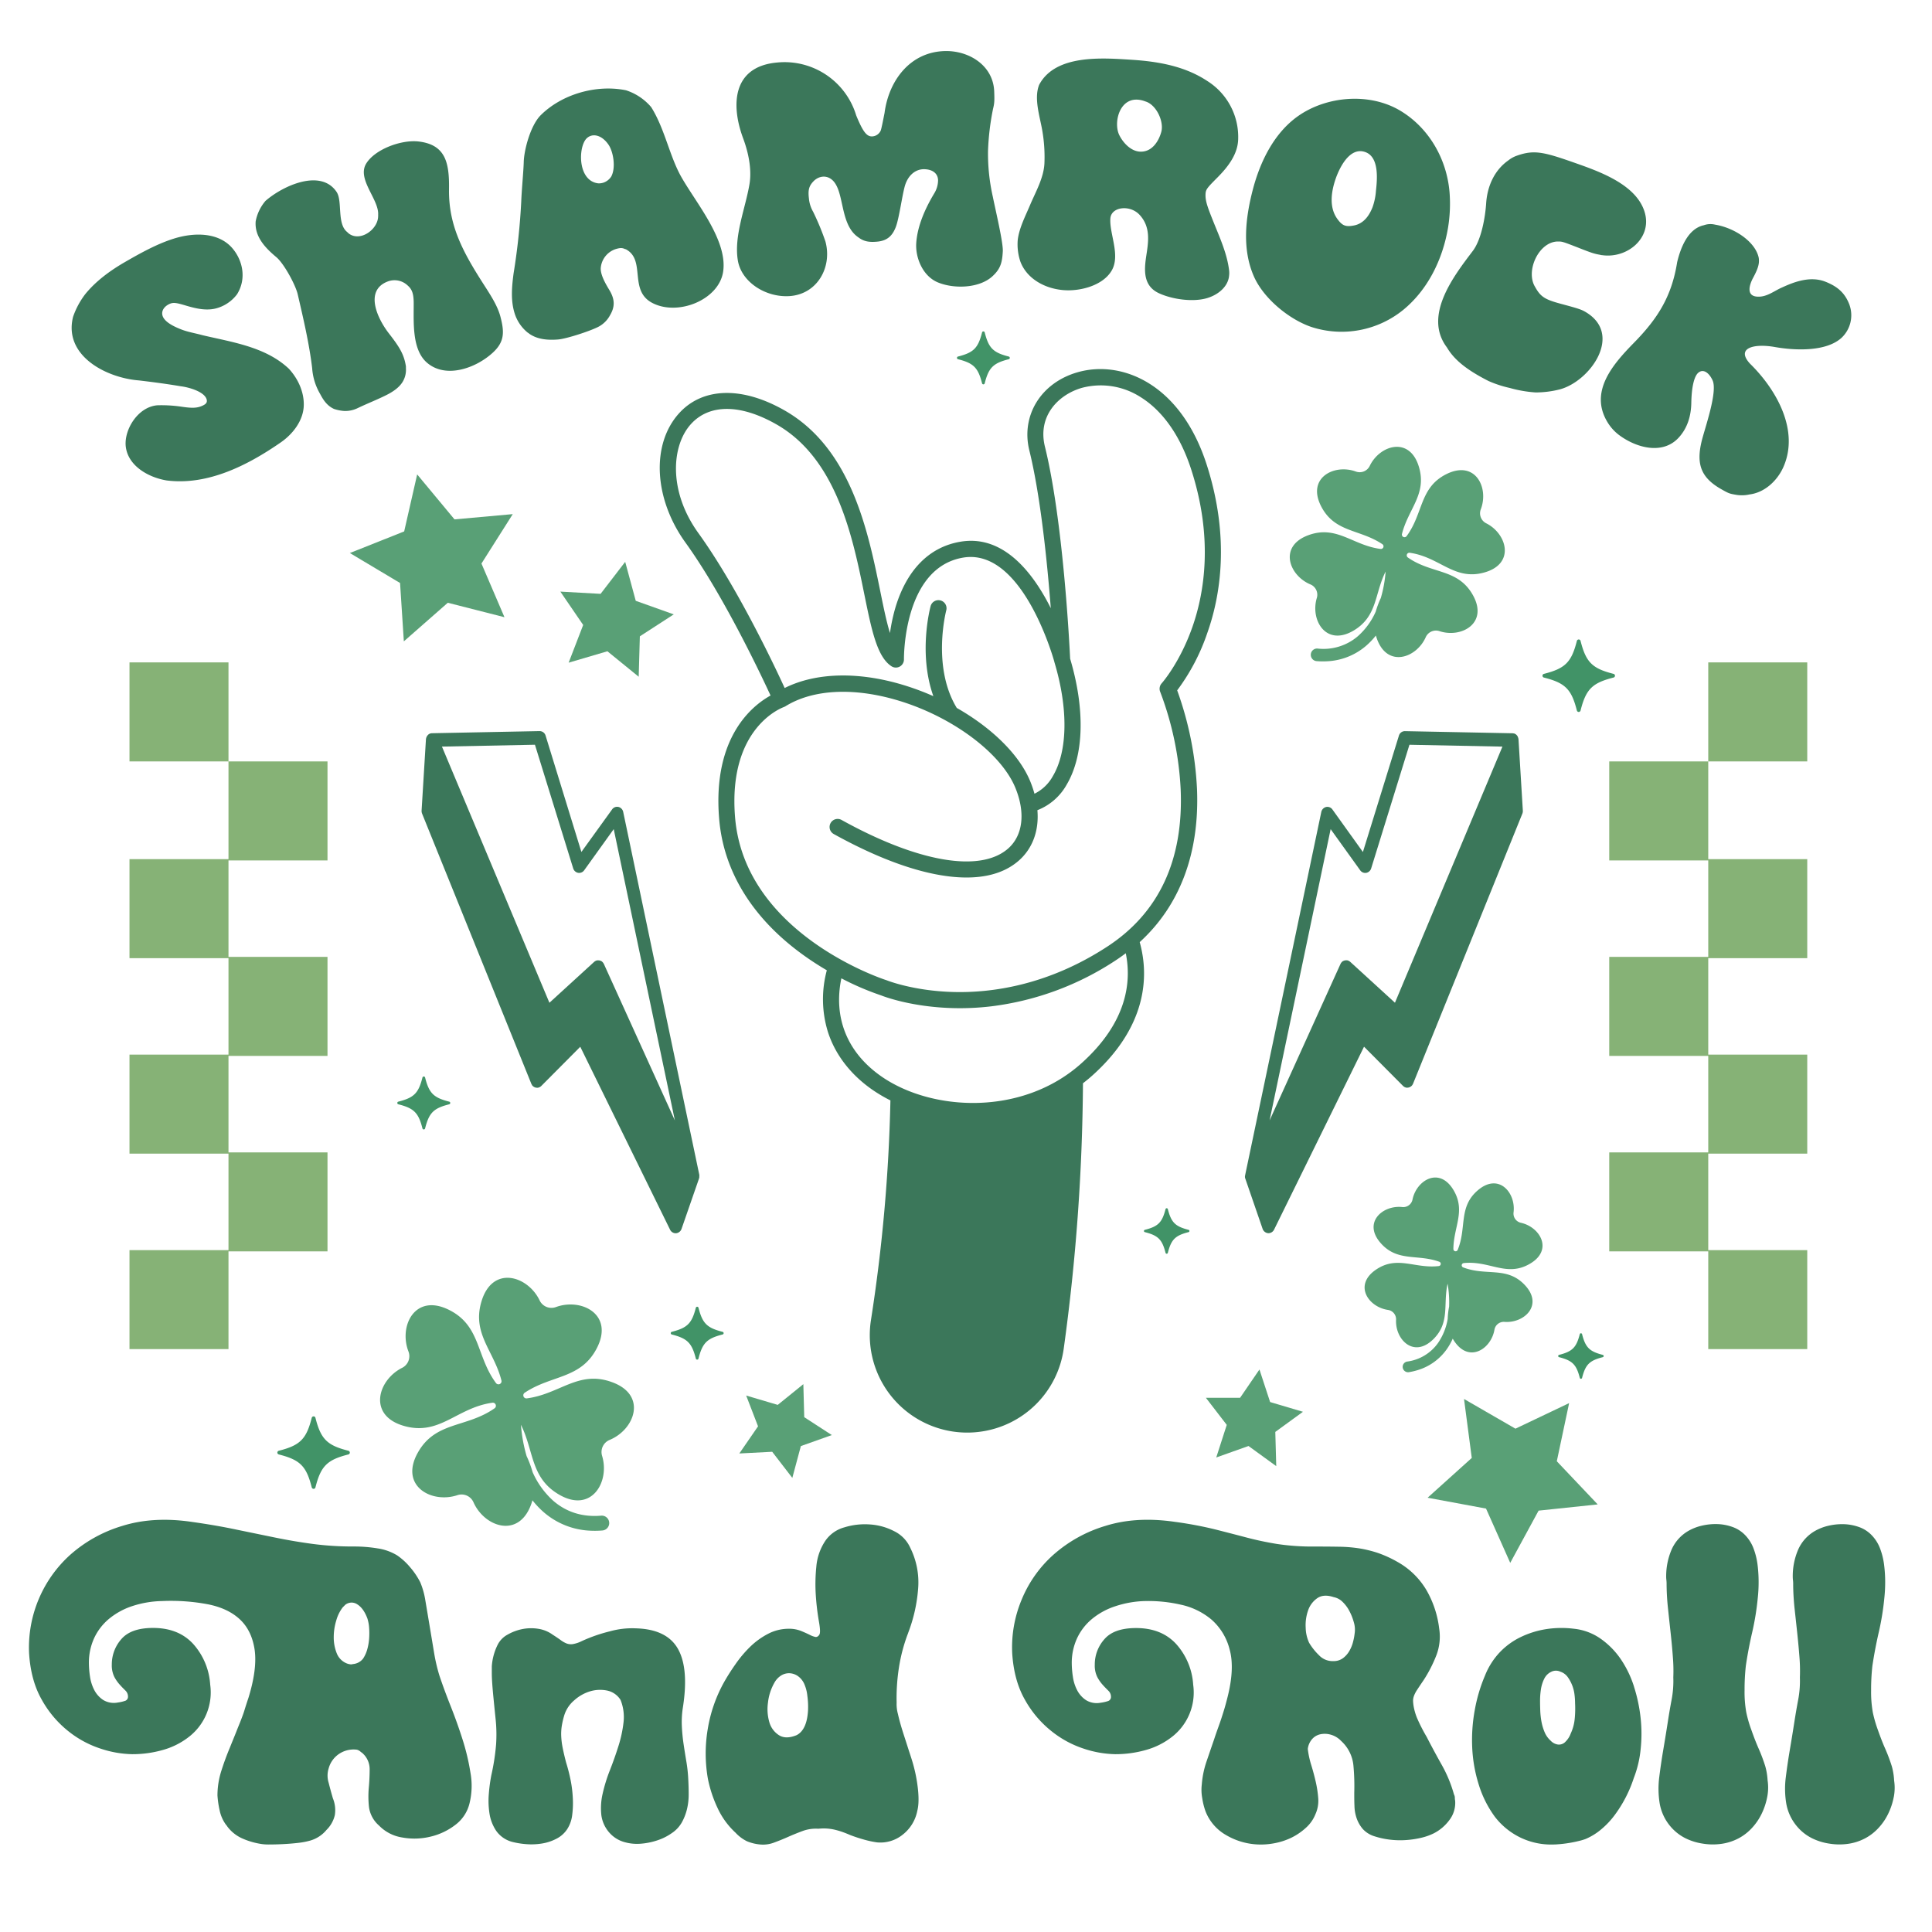
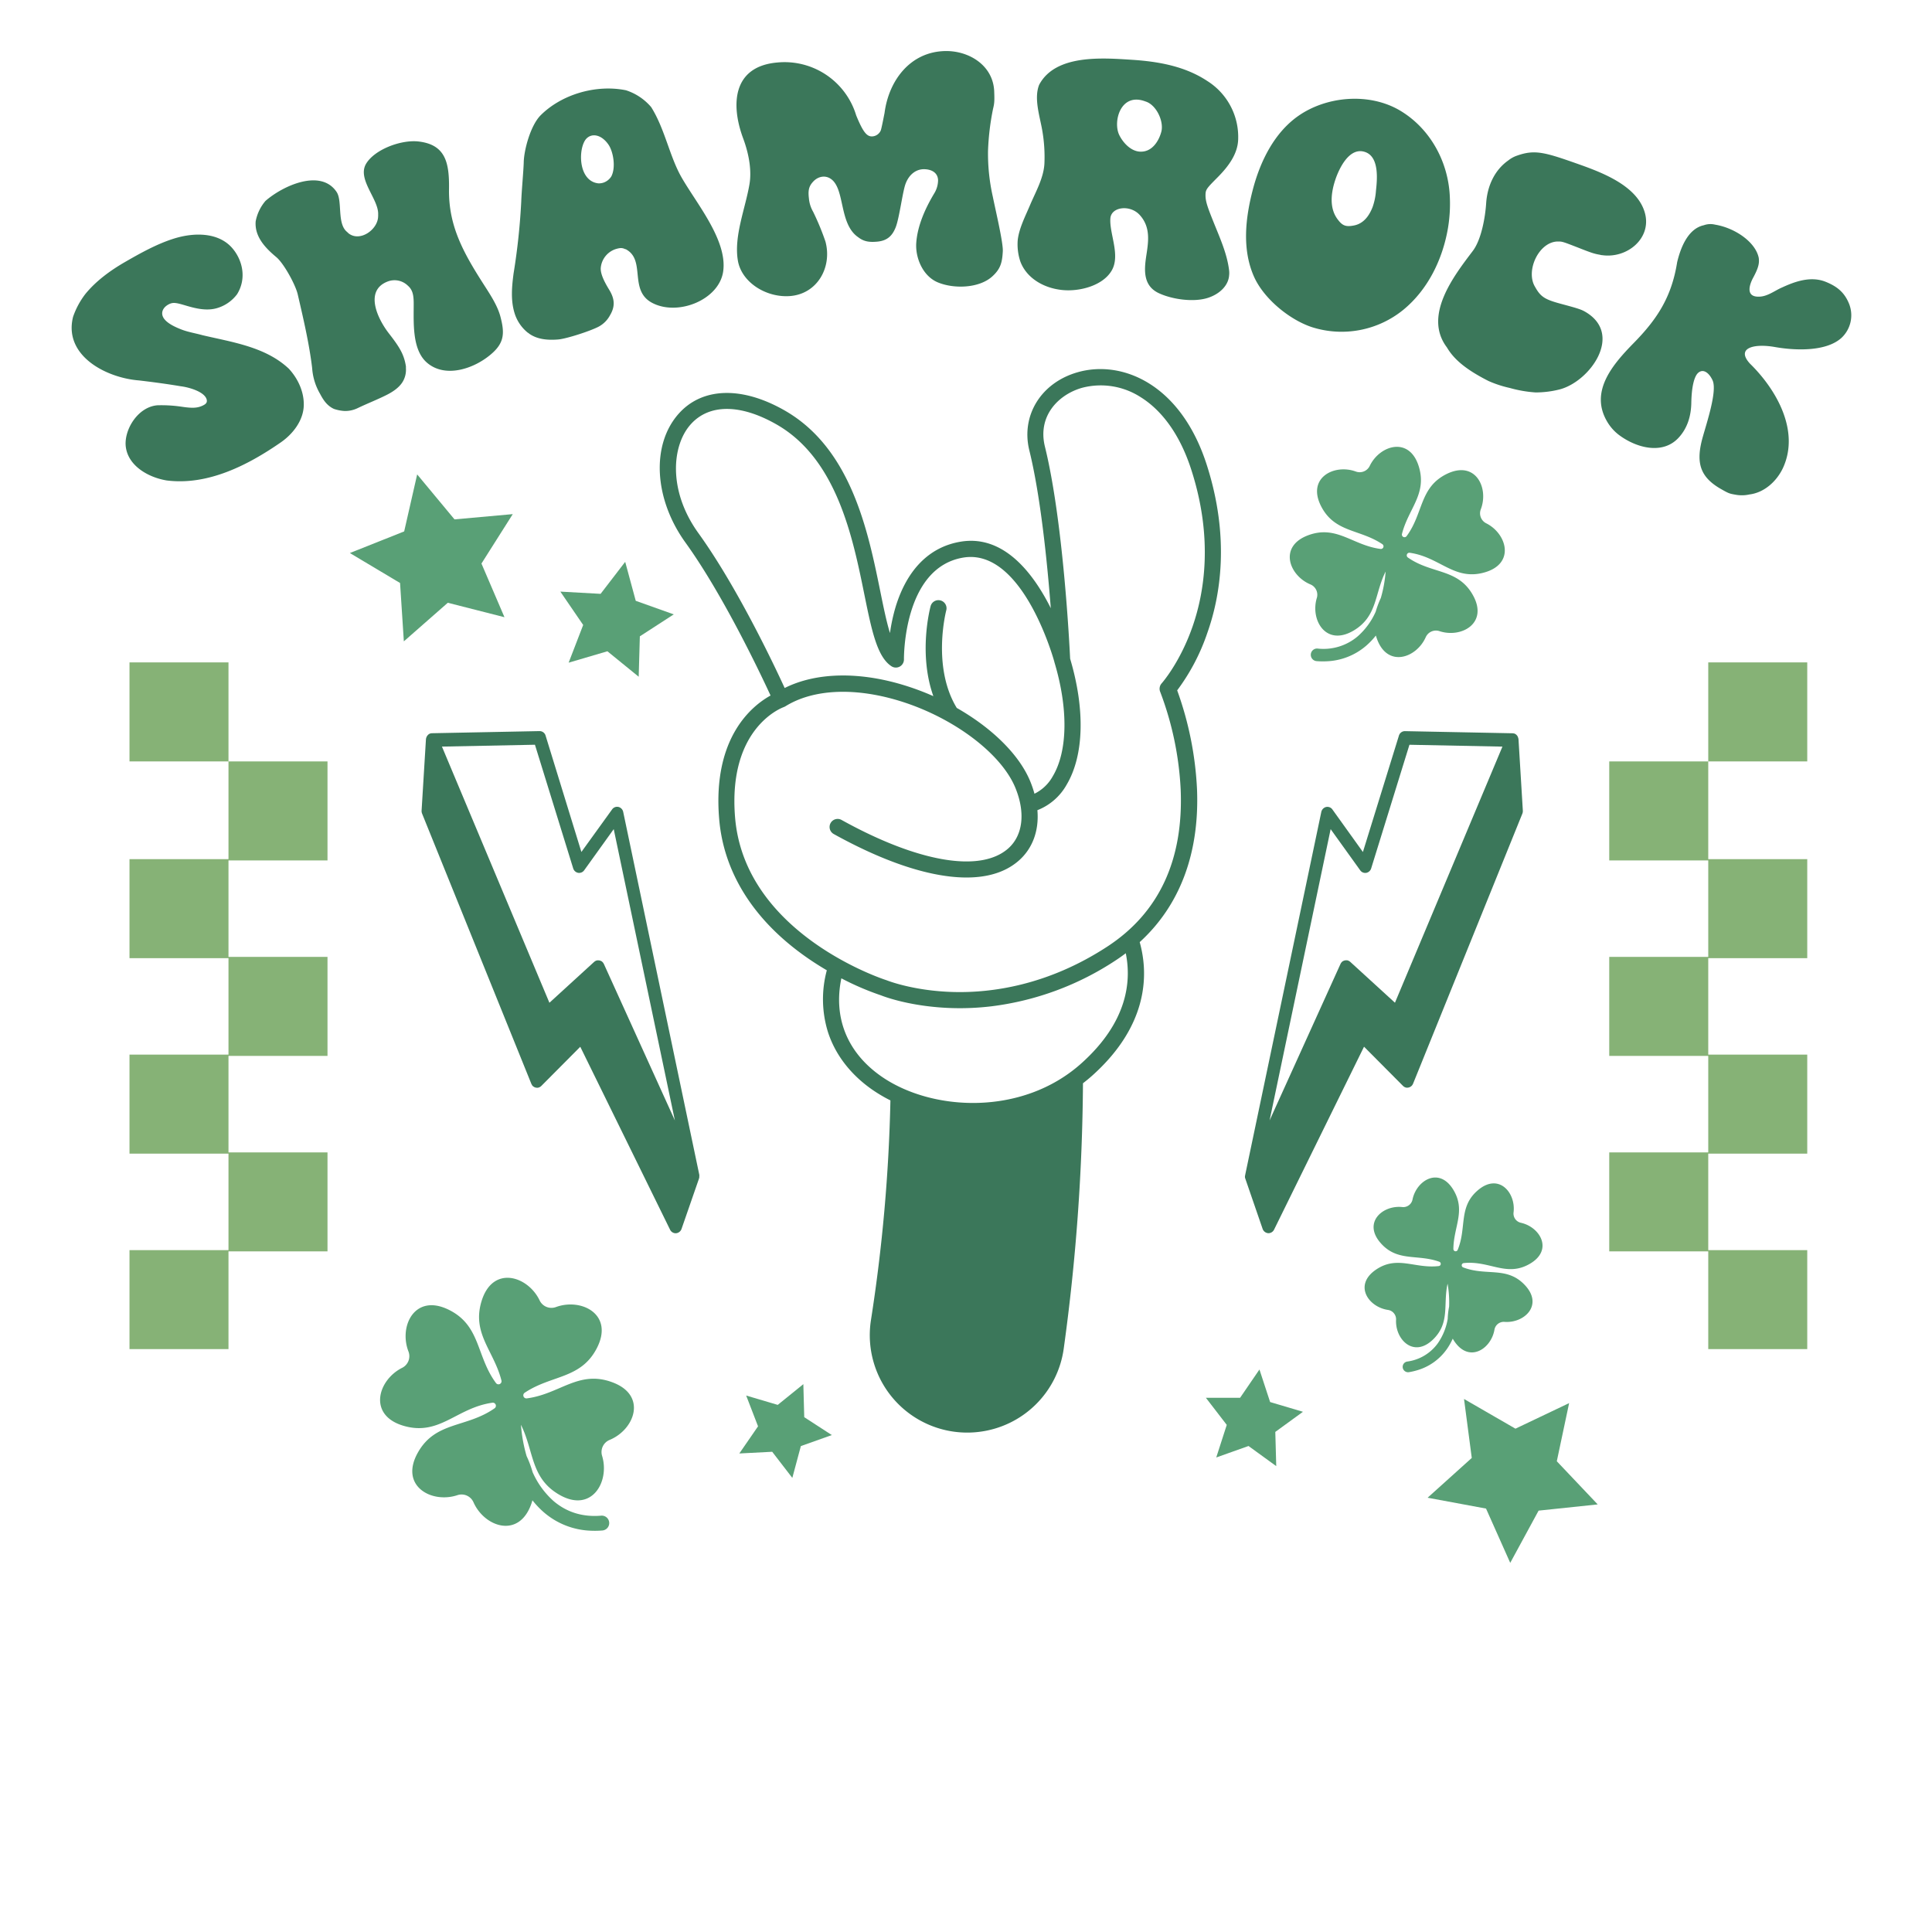
<svg xmlns="http://www.w3.org/2000/svg" id="Layer_1" data-name="Layer 1" viewBox="0 0 864 864">
  <defs>
    <style>.cls-1{fill:#3b775a;}.cls-2{fill:#86b276;}.cls-3{fill:#59a076;}.cls-4{fill:#419367;}</style>
  </defs>
  <title>StPatricks</title>
  <path class="cls-1" d="M539.66,207.86c-11.68-36.38-38.1-47-57.69-41.4-16.4,4.65-25.5,19.37-21.64,35,5,20.26,8,50,9.59,70.53-7.78-15.55-21-33-40.35-29.74-13.83,2.31-23.85,12.32-29,29A79.76,79.76,0,0,0,398,283.1c-1.58-5.13-2.95-11.86-4.36-18.8-5.48-26.88-13-63.7-42.67-80.7-19.08-10.93-36.78-10.45-47.35,1.29-12.46,13.84-11.23,38.13,2.93,57.76,16.59,23,33.13,57.74,38.05,68.39-7.95,4.38-26,18.43-23,55,1.92,23.79,15.14,45.05,38.23,61.47,3.38,2.41,6.72,4.53,9.93,6.41a49.6,49.6,0,0,0,.43,27.38c3.2,10.11,10,19.06,19.69,25.87a66.57,66.57,0,0,0,8.32,4.94,735.93,735.93,0,0,1-8.69,98.15,43.57,43.57,0,0,0,44,50.39,42.11,42.11,0,0,0,4.22-.3,43.49,43.49,0,0,0,38-37.42,904.43,904.43,0,0,0,8.58-118.49c1.44-1.11,2.84-2.26,4.19-3.47,21.57-19.32,24.29-38.68,22.78-51.52a53.2,53.2,0,0,0-1.6-8.13c18-16.41,26.83-39.86,25.62-68.59a150.64,150.64,0,0,0-8.86-44A92.33,92.33,0,0,0,540,282.82C545.68,266.74,550.2,240.68,539.66,207.86ZM312.34,238.43c-13.66-18.93-11.95-39.23-3.41-48.71,8.25-9.17,22.25-9.12,38.41.13,26.85,15.38,34,50.36,39.18,75.89,3.32,16.27,5.71,28,12.16,32.22a3.61,3.61,0,0,0,5.57-3.09c0-.41-.43-41,26.51-45.51,26.77-4.46,40.64,46.17,40.77,46.68a.14.14,0,0,1,0,.06.09.09,0,0,1,0,0c6.23,20.68,6,39.75-.7,51a18.88,18.88,0,0,1-8.21,7.86,48.39,48.39,0,0,0-1.86-5.47c-4.91-12-17.16-23.95-32.89-32.9-11.24-18.47-4.76-43.38-4.7-43.63a3.6,3.6,0,1,0-7-1.88c-.26,1-5.55,21.16,1.23,40.24a117.38,117.38,0,0,0-11.54-4.4c-20.91-6.74-40.64-6.4-54.95.76C345.83,296.59,329.38,262.06,312.34,238.43ZM483.56,475.56C457,499.33,416.38,497,393.94,481.23c-15.15-10.65-21.31-26.22-17.68-43.72A122.43,122.43,0,0,0,394,445.13c1.54.61,13.61,5.17,31.92,5.69a118.35,118.35,0,0,0,17.35-.78,129.63,129.63,0,0,0,55.95-20.75q2.18-1.44,4.23-3C506,438.8,504.31,457,483.56,475.56ZM533.35,280.1c-5.65,16.27-13.76,25.41-13.84,25.49a3.62,3.62,0,0,0-.66,3.81A142.4,142.4,0,0,1,528,353c1.33,31.55-9.68,55.19-32.72,70.26-26.92,17.61-52.28,20.8-68.82,20.37-18-.46-29.75-5.17-29.87-5.22l-.29-.1c-.63-.2-63.34-20.41-67.58-72.88-3.22-39.82,20.79-48.86,21.8-49.22l0,0,.39-.18c.09-.05.19-.08.28-.14l0,0c12.68-7.92,31.82-8.65,52.5-2,23.5,7.57,44.23,23.38,50.4,38.45,4.56,11.13,3.37,21.24-3.18,27.07-12.4,11-40.28,6.27-74.57-12.73a3.6,3.6,0,1,0-3.49,6.3c26.26,14.56,48.9,21.05,65.29,19.11,7.1-.84,13-3.26,17.56-7.3,6.17-5.48,9-13.44,8.23-22.47a25.68,25.68,0,0,0,13.1-11.44c7.74-13.08,8.29-33.58,1.54-56.31-.28-5.82-3.08-61.63-11.27-94.8-3.43-13.89,6.2-23.39,16.6-26.34a32.93,32.93,0,0,1,26.13,4.13c10,6.2,17.89,17.45,22.73,32.54C542.67,240.81,538.55,265.12,533.35,280.1Z" />
  <path class="cls-1" d="M444,88c1.18,5.88,4.66,20.49,4.46,24.34-.26,5-1,7.79-4.41,11-5.79,5.6-17.36,6-24.7,2.92-6.76-2.85-10.08-11.11-9.59-17.72.56-7.66,4-15.31,8-22a11.46,11.46,0,0,0,1.75-6c-.12-2.93-2.33-4.72-6-4.87-3.79-.14-7,2.34-8.55,6.56-1.34,3.64-2.77,15.33-4.41,19.43-1.46,3.67-3.65,6-8.3,6.41-3.68.33-6-.11-8.37-1.92-8.81-5.92-5.86-21.66-12.29-26.13-2.5-1.77-5.77-1.2-8,1.27-1.83,2-2.28,3.8-1.84,7.42a14.45,14.45,0,0,0,1.89,6A114,114,0,0,1,369.14,108c3.12,11.53-3.68,23.66-16.16,24.42-10.59.65-21.38-6.29-23-15.88-1.85-10.94,3.31-23.16,5.18-34.12.94-5.51.13-12.59-2.83-20.57-5.6-15.09-4.73-32.17,15.3-33.9A33.47,33.47,0,0,1,382.89,51.6c3.08,7.5,4.79,9.59,7.3,9.39a4.4,4.4,0,0,0,3.67-2.6c.31-.76,1-4.26,1.72-7.91,1.9-14.57,11.56-27.38,27.17-27.65,10.65-.18,21.39,6.44,21.86,18,.16,4.13.11,5.35-.51,7.82a114,114,0,0,0-2.25,18.77A87.64,87.64,0,0,0,444,88ZM304.64,79.05c6.59,11.68,20.82,28.36,18.76,42.4-1.87,12.73-20.43,20.1-31.86,13.93-10.33-5.58-2.76-18.83-11.39-23.76a.8.8,0,0,0-.55-.19c-1.31-.64-2.23-.66-4.38,0a9.77,9.77,0,0,0-6.55,8.27c-.27,3,2.07,7.09,3.8,9.94,2.32,3.84,2.79,7.23.33,11.35a12.42,12.42,0,0,1-5,5.05c-3.73,2-14.6,5.5-18.23,5.78-4.39.35-9.16.06-12.93-2.61a2.11,2.11,0,0,0-.62-.44,18,18,0,0,1-6-9.06c-1.67-5.63-1.1-11.76-.34-17.46A292,292,0,0,0,233.11,90c.17-4.8,1-13.53,1.11-17.43.09-5.16,2.82-16,7.38-20.84,9.54-9.64,25.1-14.06,38.34-11.36a24.84,24.84,0,0,1,11.27,7.53C297.28,57.54,299.38,69.71,304.64,79.05ZM272.13,64.71c-2.9-4.26-7.12-5.41-9.8-2.81a5.29,5.29,0,0,0-.84,1.11c-3,5.15-2.46,18.12,6.19,19a7,7,0,0,0,2.22-.34,6.76,6.76,0,0,0,3.46-2.74C275.5,74.91,274.27,67.84,272.13,64.71ZM90.59,149.91c-3.21-.89-6.47-1.4-9.44-2.55-2.76-1.08-6.34-2.7-7.89-5s-.53-4.83,2.17-6.25c1.91-1,3.26-.78,7.53.5,4,1.18,8.69,2.44,13.23,1.41a17.21,17.21,0,0,0,9.83-6.44c4.43-7.12,2.41-15.44-2.25-20.74-5.9-6.7-16.35-7.18-26.15-4.09-7.48,2.36-14.9,6.49-21.76,10.45-6.54,3.77-13,8.49-17.75,14.36a35.86,35.86,0,0,0-5.44,10.15C28.33,159.09,47.51,169,62.16,170.13c6.27.74,12.5,1.57,18.74,2.62,3.35.4,10.57,2.34,11.53,5.92.33,1.36-.3,2.11-2.27,2.93s-4.06,1-8.49.35a61.8,61.8,0,0,0-11.36-.7c-9,.81-15.18,11.54-14,18.94,1.3,8.35,10.16,13.34,18.23,14.67,18.47,2.34,36.37-6.87,51-17,5.65-3.91,10.18-10,10.31-16.66.13-6-2.6-11.89-6.68-16.31C118.75,155.09,103.92,153.05,90.59,149.91Zm125.66-22.82c-9.23-14.4-15.68-26.23-15.45-42.48.17-11.73-1.45-20-13.78-21.35-7.73-.82-19.49,3.56-23.32,10-4.11,7,5.9,16,5.4,22.85.06.15,0,.49,0,.63-.08,6-8.34,11.78-13.42,7.45-.05-.14-.27-.21-.32-.35-4.82-3.63-2.08-13.87-4.83-18-7.07-10.55-24-2.8-31.8,4a19.65,19.65,0,0,0-4.39,9.14c-.56,6.83,4.32,11.92,9.22,16,3.36,2.8,8.59,12.34,9.59,16.67,2.4,10.37,5.15,22,6.45,33a26.29,26.29,0,0,0,3.52,11.45c1.46,2.78,3.13,5.35,6.23,6.77a18,18,0,0,0,4.62.92,12.71,12.71,0,0,0,6.05-1.31l.15-.07c4.2-2,8.57-3.7,12.65-5.75,2.67-1.34,5.52-3.17,7.16-5.76a10.4,10.4,0,0,0,1.55-6.24c0-.34,0-.48,0-.82-.83-5.32-2.83-8.59-7.56-14.67-5.26-6.75-11-19.16-.75-23.22a8.52,8.52,0,0,1,9.14,1.77c2.08,1.81,2.68,4,2.65,8.33,0,8.32-.75,20.26,5.84,26.06,8.4,7.39,21.94,2.61,29.56-4.42,5.14-4.74,5.23-9,3.43-15.9C222.56,136.74,219.28,131.82,216.25,127.09ZM544.68,79.14c-5.21,5.25-5.56,5.61-5.57,8.27,0,2.83,1.16,5.85,3.56,11.83,2.8,7,6.14,14.28,7,21.76a9.45,9.45,0,0,1,0,2.13c-.35,4.83-4.57,8.53-9.63,10.12-6.38,2-15.9.63-21.83-2.15-7-3.28-6.53-10.23-5.67-16.18,1-6.55,2.23-13.24-2.89-18.82-4.29-4.67-12.66-3.64-13.08,1.52-.55,6.67,4.52,16.34.68,23.2s-14.33,9.7-22.27,8.87c-8.41-.87-15.87-5.4-18.62-12.59a24.08,24.08,0,0,1-1.23-9.69c.58-5.31,3.43-10.75,5.53-15.74,2.46-5.81,6.08-12.06,6.41-18.53a69.13,69.13,0,0,0-1-15C465,52,462.3,44,464.71,37.93c7.31-13.82,28.59-12,41.38-11.2,11.74.76,23.74,2.79,33.89,9.54a29.56,29.56,0,0,1,13.74,25.89C553.6,68.73,549.41,74.35,544.68,79.14ZM512.25,45.37c-11.1-4.23-14.63,9-11.72,15,1.45,3,4.74,7,8.94,7.42,5.87.53,8.88-5.08,9.88-8.87C520.58,54.23,517.07,46.8,512.25,45.37Zm196.87,94.18c-1.92-1.13-3.11-1.54-11-3.66-7.22-1.95-9.13-3.1-11.62-7.58-4.38-7.13,1.62-20.16,10.1-20.31,2.07,0,2.08,0,9.1,2.72,6.36,2.52,7.39,2.8,10,3.25a1.58,1.58,0,0,0,.71.13c11.21,1.64,22.32-7.51,19.2-18.86-3.31-12-18.62-17.9-29.45-21.74-15.59-5.53-19.81-6.71-27.86-3.86a12.87,12.87,0,0,0-3.75,2.08c-6,4.2-9.43,11.19-9.95,19.38-.37,5.69-2.05,16.12-6.08,21.28-8.33,11-22.18,28.83-11.44,43,3.34,5.71,9.17,10.21,18.58,15a50.36,50.36,0,0,0,9.53,3.12,55.84,55.84,0,0,0,11.56,2,43.6,43.6,0,0,0,10.84-1.38C711.13,170.5,726,149.58,709.12,139.55Zm118-3.17c-2-5.36-5.34-8.24-10.76-10.39-6.71-2.66-13.84,0-19.35,2.54-3.22,1.34-6.58,4.15-10.46,4.14-6.2.13-4-5.72-2.61-8.32,2.32-4.29,2.93-6.45,2.58-9-1.38-7-10.48-13.4-19.58-14.9a8.77,8.77,0,0,0-5,.28c-7.24,1.59-10.45,10.41-11.91,16.53-2.45,15.41-8.78,25.28-19.29,36-9.37,9.57-20.26,21.88-11.78,35.68a20.35,20.35,0,0,0,5,5.54c8,6,19.71,8.91,26.72,1.27,4-4.31,5.57-9.8,5.68-15.54.12-6.84,1.2-12,3.21-13.59,2.16-1.74,4.68,0,6.29,3.44,2.16,4.63-2.44,18.51-4.36,25.31-3.22,11.37-1.39,17.84,8,23.25,3.51,2,3.85,2.14,6.55,2.6a15.55,15.55,0,0,0,6.32-.1c6.57-.8,12.16-5.82,15-11.88,7.54-16.43-2.72-34.8-14.76-46.61-6.37-6.91,1.54-9.14,11.13-7.44,8.7,1.54,22.86,2.26,29.84-4.15A13.84,13.84,0,0,0,827.11,136.38ZM647.53,102.06c-2.39,13.92-8.94,27.42-19.9,36.44a43.72,43.72,0,0,1-41.09,7.75c-10-3.36-21.43-12.74-25.78-22.6-5.41-12.28-3.77-26.27-.5-38.82s9.51-25.35,20.25-32.92c12.69-8.94,32-10.71,45.91-2.28,12.74,7.73,20.63,21.64,21.83,36.44A65.8,65.8,0,0,1,647.53,102.06ZM610.54,68c-7.26-2.57-11.86,7.91-13.3,12.16-1.87,5.51-3.1,12.86,1.18,18.21,2,2.63,3.59,3.13,7,2.48,4.32-.81,6.81-4.21,8.37-8.13a27.42,27.42,0,0,0,1.54-7.37C615.83,80.78,617,70.25,610.54,68Z" />
-   <path class="cls-1" d="M206.89,778q-2.38-7.51-5.33-14.95t-5.05-13.72a77.81,77.81,0,0,1-2.38-10.2q-1-6-2-12t-1.9-11.33a34.79,34.79,0,0,0-2.29-8.2,33.55,33.55,0,0,0-4.57-6.76,28.66,28.66,0,0,0-5.72-5.24,23.31,23.31,0,0,0-8.76-3.15,65.07,65.07,0,0,0-10.68-.85,138.2,138.2,0,0,1-18.38-1.15q-8.49-1.14-16.87-2.86T105.51,684q-9-1.9-19.91-3.43-17.14-2.48-30.87,1.81a61.68,61.68,0,0,0-23.25,12.87,55.86,55.86,0,0,0-18.48,44q.75,12.19,5.62,20.77a47.31,47.31,0,0,0,11.72,14A45.81,45.81,0,0,0,45,782a47.23,47.23,0,0,0,14.1,2.48,49.4,49.4,0,0,0,13.82-1.91,33.41,33.41,0,0,0,11.53-5.81A25.13,25.13,0,0,0,94,753.37a30.08,30.08,0,0,0-7.53-18.11q-6.57-7.23-18-7.24-9.91,0-14.2,5A17,17,0,0,0,50,744.41a11.57,11.57,0,0,0,1.14,5.53,16.94,16.94,0,0,0,2.48,3.52c.88,1,1.71,1.81,2.47,2.57a3.66,3.66,0,0,1,1.15,2.67,1.93,1.93,0,0,1-1.53,2,16.67,16.67,0,0,1-3,.67,9.19,9.19,0,0,1-6.57-1.14,11.82,11.82,0,0,1-4-4.48,18.85,18.85,0,0,1-1.91-6.1,41.3,41.3,0,0,1-.47-5.81,26.25,26.25,0,0,1,2.38-11.34,24.86,24.86,0,0,1,6.76-8.67,32,32,0,0,1,10.39-5.62A45.36,45.36,0,0,1,72.45,716,89.2,89.2,0,0,1,93,717.45q9,1.8,14.29,6.76t6.58,13.53q1.23,8.58-2.76,21.54c-.77,2.28-1.37,4.16-1.81,5.62s-1,2.89-1.53,4.28-1.24,3.05-2,5-1.78,4.38-3,7.43q-2.1,5-3.81,10.39a36.26,36.26,0,0,0-1.71,10.95,43.33,43.33,0,0,0,1,6.77,16.4,16.4,0,0,0,2.86,6.38,3.35,3.35,0,0,1,.57.76A17,17,0,0,0,108,822a33,33,0,0,0,7.91,2.48,21.18,21.18,0,0,0,4.67.38q3.15,0,6.57-.19t6.58-.57a32.13,32.13,0,0,0,5.05-1,14.69,14.69,0,0,0,7.24-4.76,13.6,13.6,0,0,0,3.71-6.58,14,14,0,0,0-.85-7.52c-.64-2.16-1.27-4.48-1.91-7a10.77,10.77,0,0,1,0-6.38,11.41,11.41,0,0,1,3.62-5.72,11.66,11.66,0,0,1,9-2.67,3.82,3.82,0,0,1,1.9,1.15c.13,0,.32.12.58.38a9.54,9.54,0,0,1,3.24,7.14c0,2.74-.13,5.53-.39,8.39a44.13,44.13,0,0,0,.1,8.67,13.32,13.32,0,0,0,4.48,8.19,18.36,18.36,0,0,0,10.38,5.34,30.45,30.45,0,0,0,12.68-.38A29.11,29.11,0,0,0,203.75,816a17,17,0,0,0,6.29-9.82,32.8,32.8,0,0,0,.38-13.24A100.55,100.55,0,0,0,206.89,778Zm-41.82-45.16a23.93,23.93,0,0,1-.86,4.86,14.56,14.56,0,0,1-1.81,4,6.37,6.37,0,0,1-4.58,2.48,2.65,2.65,0,0,1-1.23.1,7.28,7.28,0,0,1-1.24-.29,8,8,0,0,1-4.77-4.67,19,19,0,0,1-1.33-7.15,25.5,25.5,0,0,1,1.14-7.52,17.1,17.1,0,0,1,2.86-5.81l.57-.58.57-.57a4.53,4.53,0,0,1,5.43-.19c1.84,1.15,3.34,3.24,4.48,6.29a17.62,17.62,0,0,1,.77,4.1A34.07,34.07,0,0,1,165.07,732.88Zm142.72,62.79q.19,3.44.19,6.86a27.77,27.77,0,0,1-.76,6.58,23.7,23.7,0,0,1-2.29,5.9,14.19,14.19,0,0,1-4.57,4.86A24.19,24.19,0,0,1,294,823a30.89,30.89,0,0,1-7.53,1.52,20.23,20.23,0,0,1-7.34-.76,13.88,13.88,0,0,1-6-3.53,14.68,14.68,0,0,1-4.19-8.38,28.5,28.5,0,0,1,.57-9.72,70.07,70.07,0,0,1,3.24-10.48q2.1-5.34,3.81-10.77a55.41,55.41,0,0,0,2.29-10.67,20.54,20.54,0,0,0-1.34-10,9.3,9.3,0,0,0-6.09-4.2,15.57,15.57,0,0,0-7.63.39,18.65,18.65,0,0,0-7,4,14.36,14.36,0,0,0-4.38,6.48,35.89,35.89,0,0,0-1.14,4.76,22.67,22.67,0,0,0-.29,4.77,33.6,33.6,0,0,0,.67,5.33q.57,2.87,1.52,6.48a77.82,77.82,0,0,1,2,7.81,54.31,54.31,0,0,1,1,8.2,40.91,40.91,0,0,1-.29,7.52,14.8,14.8,0,0,1-2.19,6.2,12.47,12.47,0,0,1-4.76,4.29,21.12,21.12,0,0,1-6.57,2.19,29.34,29.34,0,0,1-7.06.28,36,36,0,0,1-6.38-1.05,12.7,12.7,0,0,1-7.05-4.95A19,19,0,0,1,218.9,811a36.72,36.72,0,0,1-.29-8.86,73,73,0,0,1,1.14-8.38,98.71,98.71,0,0,0,2.1-13.63,65.84,65.84,0,0,0-.19-11.15q-.57-5.52-.95-9.43c-.26-2.6-.45-4.83-.58-6.67s-.19-3.36-.19-4.57v-3.15a25.38,25.38,0,0,1,2.67-9.72,10.55,10.55,0,0,1,4.29-4.38,22.29,22.29,0,0,1,6.48-2.48,20,20,0,0,1,7.24-.19,14.74,14.74,0,0,1,6.57,2.67c1.4.89,2.58,1.69,3.53,2.38a11.68,11.68,0,0,0,2.67,1.53,5.56,5.56,0,0,0,2.76.28,14.28,14.28,0,0,0,4-1.33,69.34,69.34,0,0,1,12.58-4.38,36.94,36.94,0,0,1,11.62-1.34q13.92.39,18.87,9.25t2.1,26.58a42.07,42.07,0,0,0-.39,8q.19,4,.77,7.91t1.24,7.81A65.06,65.06,0,0,1,307.79,795.67Zm98.33-65.36a69.84,69.84,0,0,0,4.48-19.91,34.69,34.69,0,0,0-3.53-18.2,15.2,15.2,0,0,0-7.24-7.43,27.35,27.35,0,0,0-10.95-3,31,31,0,0,0-11.34,1.33,15.17,15.17,0,0,0-8.39,5.91,24.42,24.42,0,0,0-4.09,11.72,76.38,76.38,0,0,0-.2,13.15A110.79,110.79,0,0,0,366.2,725c.57,3.18.67,5.15.28,5.91s-1.11,1.27-1.81,1.14a9.73,9.73,0,0,1-2.57-.95c-1-.5-2.28-1.08-3.81-1.71a14.26,14.26,0,0,0-5.53-1,19.93,19.93,0,0,0-9.33,2.29,33.78,33.78,0,0,0-8,5.81,52.92,52.92,0,0,0-6.57,7.82q-3,4.27-5.24,8.29a64.43,64.43,0,0,0-7.15,20.86,65.56,65.56,0,0,0,.1,22,57,57,0,0,0,4.29,13,34.91,34.91,0,0,0,8.09,11.15A17.31,17.31,0,0,0,334,823.4a19.8,19.8,0,0,0,5.63,1.43,13.83,13.83,0,0,0,6.38-.76c2.1-.77,4.22-1.62,6.38-2.58s4.35-1.84,6.58-2.67a17.19,17.19,0,0,1,7-1,24.27,24.27,0,0,1,3.62-.1,23.46,23.46,0,0,1,3,.38,31.91,31.91,0,0,1,3.24.86q1.8.57,4.48,1.72,3,1.14,6.09,2a43.82,43.82,0,0,0,5.72,1.23,15.85,15.85,0,0,0,11.43-3.33,17.83,17.83,0,0,0,6.67-10.77q1-3.81.19-10.57A68.18,68.18,0,0,0,407.46,786c-.39-1.26-1-3.05-1.72-5.33s-1.52-4.67-2.29-7.15-1.4-4.82-1.9-7.05a16.35,16.35,0,0,1-.57-5,88.1,88.1,0,0,1,1-15.53A75,75,0,0,1,406.12,730.31Zm-44.78,34.87q-.57,8.58-5.15,10.86c-3.17,1.28-5.78,1.28-7.81,0a10.15,10.15,0,0,1-4.29-5.71,20.72,20.72,0,0,1-.66-8.77,23,23,0,0,1,2.86-8.95,8.78,8.78,0,0,1,3.14-3.34,6.58,6.58,0,0,1,3.72-.95,7,7,0,0,1,3.62,1.24,8.57,8.57,0,0,1,2.85,3.43,17.51,17.51,0,0,1,1.43,5.43A35.43,35.43,0,0,1,361.34,765.18Zm289.27,38.69a3.16,3.16,0,0,0-.38-1.34,59.42,59.42,0,0,0-5.43-13.15q-3.54-6.28-6.77-12.57a76.91,76.91,0,0,1-4.29-8.39,24.92,24.92,0,0,1-1.62-5.72,17.18,17.18,0,0,1-.19-2.19,6.62,6.62,0,0,1,.38-2,13.09,13.09,0,0,1,1.43-2.76q1.05-1.62,3-4.48a60.51,60.51,0,0,0,5.62-11,23.33,23.33,0,0,0,1.24-12,45,45,0,0,0-5.62-17,34.61,34.61,0,0,0-13.06-12.76,51.72,51.72,0,0,0-8.76-4,53.81,53.81,0,0,0-8.1-2,65,65,0,0,0-8.86-.76q-4.77-.09-11.25-.09a106.08,106.08,0,0,1-16.86-1.15q-7-1.14-13.53-2.86t-14-3.62a171.61,171.61,0,0,0-18.29-3.43q-17.16-2.48-30.87,1.81a61.68,61.68,0,0,0-23.25,12.87,54.66,54.66,0,0,0-14.29,20.2,55.26,55.26,0,0,0-4.2,23.82q.76,12.19,5.63,20.77A47.31,47.31,0,0,0,470,774,45.81,45.81,0,0,0,484.63,782a47.23,47.23,0,0,0,14.1,2.48,49.45,49.45,0,0,0,13.82-1.91,33.41,33.41,0,0,0,11.53-5.81,25.09,25.09,0,0,0,9.52-23.34,30,30,0,0,0-7.52-18.11q-6.58-7.23-18-7.24-9.92,0-14.2,5a16.93,16.93,0,0,0-4.29,11.43,11.45,11.45,0,0,0,1.15,5.53,16.92,16.92,0,0,0,2.47,3.52c.89,1,1.72,1.81,2.48,2.57a3.69,3.69,0,0,1,1.14,2.67,1.93,1.93,0,0,1-1.52,2,16.67,16.67,0,0,1-3.05.67,9.18,9.18,0,0,1-6.57-1.14,11.82,11.82,0,0,1-4-4.48,18.85,18.85,0,0,1-1.91-6.1,41.46,41.46,0,0,1-.48-5.81,26.25,26.25,0,0,1,2.39-11.34,24.86,24.86,0,0,1,6.76-8.67,31.92,31.92,0,0,1,10.39-5.62A45.36,45.36,0,0,1,512.07,716a65,65,0,0,1,16,1.62,31.6,31.6,0,0,1,13.72,6.67,26.29,26.29,0,0,1,8.1,13.34q2.37,8.48-1,21.63-.76,3-1.43,5.24c-.45,1.46-.89,2.85-1.33,4.19s-.93,2.7-1.43,4.09-1.09,3.05-1.72,5q-1.71,4.95-3.43,10a41.52,41.52,0,0,0-2.1,10.2,20.59,20.59,0,0,0,.2,6.19,30,30,0,0,0,1.52,6,21,21,0,0,0,9.15,10.49,30.44,30.44,0,0,0,14.1,4.19,32.05,32.05,0,0,0,7.62-.57,30.12,30.12,0,0,0,7.53-2.48A27.58,27.58,0,0,0,584,817.4a16.13,16.13,0,0,0,4.28-6.1,14.56,14.56,0,0,0,1.24-7.15,50.21,50.21,0,0,0-1.14-7.43c-.57-2.48-1.24-5-2-7.43a39.72,39.72,0,0,1-1.53-7.15,8.15,8.15,0,0,1,1.91-4.38,6.82,6.82,0,0,1,3.72-2.19,9.65,9.65,0,0,1,4.66.19,10.18,10.18,0,0,1,4.58,2.76,17,17,0,0,1,5.52,10.86,99.84,99.84,0,0,1,.39,12.39c0,1.91,0,3.84.09,5.81a18.07,18.07,0,0,0,1,5.62,14.75,14.75,0,0,0,2.76,4.77,11.67,11.67,0,0,0,5.24,3.24,35.67,35.67,0,0,0,6.39,1.43,37.82,37.82,0,0,0,7.05.28,41.5,41.5,0,0,0,6.95-.95,26.46,26.46,0,0,0,6.1-2.1,19.94,19.94,0,0,0,7.15-6.19,12.52,12.52,0,0,0,2.38-8.48A5.44,5.44,0,0,1,650.61,803.87Zm-44.78-73.56a26.31,26.31,0,0,1-.77,4.1,15.39,15.39,0,0,1-1.71,4.09,10.44,10.44,0,0,1-2.86,3.15,6.93,6.93,0,0,1-4.19,1.24,8.31,8.31,0,0,1-6.48-2.67,26.54,26.54,0,0,1-4.38-5.53,16.91,16.91,0,0,1-1.53-6.76,19.84,19.84,0,0,1,1.05-7.62,10.93,10.93,0,0,1,4.1-5.53c1.9-1.34,4.38-1.49,7.43-.48a7.7,7.7,0,0,1,3.91,2.1,15.9,15.9,0,0,1,3,4,24.28,24.28,0,0,1,2,5A11.39,11.39,0,0,1,605.83,730.31Zm124.91,24A47.12,47.12,0,0,0,724.83,742a36.1,36.1,0,0,0-9-9.15,25.34,25.34,0,0,0-12.1-4.48,44.66,44.66,0,0,0-12.29.19,40.68,40.68,0,0,0-11.34,3.53,32.23,32.23,0,0,0-9.43,6.86,32.76,32.76,0,0,0-6.58,10.39,70.87,70.87,0,0,0-4.57,15.43,74,74,0,0,0-1.14,16.77A64.7,64.7,0,0,0,661.28,798a48.33,48.33,0,0,0,7.24,14.48,32,32,0,0,0,11.53,9.34,31.53,31.53,0,0,0,14.58,3.05c.76,0,1.84-.06,3.24-.19s2.82-.32,4.28-.57,2.83-.54,4.1-.86a23.43,23.43,0,0,0,2.86-.86,27.43,27.43,0,0,0,6.95-4.29,36.66,36.66,0,0,0,6.1-6.48,57.61,57.61,0,0,0,8.48-16.48,48.09,48.09,0,0,0,3.05-12.77,65.16,65.16,0,0,0,0-14.1A70.65,70.65,0,0,0,730.74,754.32Zm-26.49,14a19.89,19.89,0,0,1-1.81,6.95,9.68,9.68,0,0,1-2.29,3.62,4,4,0,0,1-3.33,1.34,5.51,5.51,0,0,1-3.34-1.72,10.54,10.54,0,0,1-2.67-3.71,22.65,22.65,0,0,1-1.43-4.67,35.15,35.15,0,0,1-.57-5c-.06-1.72-.09-3.21-.09-4.48a33.6,33.6,0,0,1,.38-5.05,15.92,15.92,0,0,1,1.52-4.86,6.52,6.52,0,0,1,3-3,4.67,4.67,0,0,1,4.2-.1A6.59,6.59,0,0,1,701.1,750a16.87,16.87,0,0,1,3,7.62,32,32,0,0,1,.28,4.1A46.1,46.1,0,0,1,704.25,768.33Zm86.23,27.91a21.77,21.77,0,0,1-.19,7.53,30.21,30.21,0,0,1-2.48,7.43,26,26,0,0,1-4.38,6.39,22.47,22.47,0,0,1-5.91,4.57,23.44,23.44,0,0,1-7.72,2.48,27.78,27.78,0,0,1-8.29-.1A26.21,26.21,0,0,1,753.6,822a21.3,21.3,0,0,1-6.38-5,21.6,21.6,0,0,1-5-10.48,41.21,41.21,0,0,1-.19-11.81q.76-6.11,1.81-12.29t2-12.29c.5-3.31,1.07-6.64,1.71-10a44.65,44.65,0,0,0,.76-10,73.8,73.8,0,0,0-.19-9q-.37-5.14-1-10.86t-1.23-11.43a103.71,103.71,0,0,1-.58-10.48,14.79,14.79,0,0,0-.09-1.72,12.76,12.76,0,0,1-.1-1.72,30.21,30.21,0,0,1,2.29-11.62,18,18,0,0,1,7.81-8.77,22.06,22.06,0,0,1,6-2.28,26.9,26.9,0,0,1,6.76-.67,22,22,0,0,1,6.67,1.24,14.61,14.61,0,0,1,5.53,3.43,17.46,17.46,0,0,1,4,6.19,32,32,0,0,1,1.81,7.34,62.85,62.85,0,0,1,.47,7.62,64,64,0,0,1-.38,7.24,118.55,118.55,0,0,1-2.47,15.25q-1.73,7.43-2.86,15.05a96.54,96.54,0,0,0-.57,11,51.46,51.46,0,0,0,.76,9.81,54.9,54.9,0,0,0,2.29,7.91q1.71,4.86,3.23,8.29a75.07,75.07,0,0,1,3,8A28.73,28.73,0,0,1,790.48,796.24Zm56.4,7.53a29.8,29.8,0,0,1-2.48,7.43,25.72,25.72,0,0,1-4.38,6.39,22.47,22.47,0,0,1-5.91,4.57,23.31,23.31,0,0,1-7.71,2.48,27.78,27.78,0,0,1-8.29-.1A26.12,26.12,0,0,1,810.2,822a21.05,21.05,0,0,1-6.38-5,21.6,21.6,0,0,1-5-10.48,40.5,40.5,0,0,1-.19-11.81q.76-6.11,1.81-12.29t2-12.29c.51-3.31,1.08-6.64,1.72-10a45.24,45.24,0,0,0,.76-10,75.9,75.9,0,0,0-.19-9q-.39-5.14-1-10.86t-1.24-11.43q-.57-5.73-.57-10.48a12.76,12.76,0,0,0-.1-1.72,14.79,14.79,0,0,1-.09-1.72A30,30,0,0,1,804,693.34a18,18,0,0,1,7.81-8.77,22.12,22.12,0,0,1,6-2.28,27,27,0,0,1,6.77-.67,22.1,22.1,0,0,1,6.67,1.24,14.5,14.5,0,0,1,5.52,3.43,17.33,17.33,0,0,1,4,6.19,31.54,31.54,0,0,1,1.81,7.34,60.9,60.9,0,0,1,.48,7.62,66.42,66.42,0,0,1-.38,7.24,118.56,118.56,0,0,1-2.48,15.25q-1.71,7.43-2.86,15.05a96.54,96.54,0,0,0-.57,11,52.29,52.29,0,0,0,.76,9.81,57.63,57.63,0,0,0,2.29,7.91q1.71,4.86,3.24,8.29a77.36,77.36,0,0,1,3,8,28.77,28.77,0,0,1,1,6.29A21.52,21.52,0,0,1,846.88,803.77Z" />
  <path class="cls-2" d="M102.18,296.23v44.28H57.91V296.23Zm44.28,88.55V340.51H102.18v43.71H57.91v44.27h44.27v43.15H57.91v44.27h44.27v43.15H57.91v44.27h44.27V559.62h44.28V515.35H102.18V472.2h44.28V427.93H102.18V384.78Z" />
  <path class="cls-2" d="M808.21,340.51H763.94V296.23h44.27Zm-88.55,0v44.27h44.28v43.15H719.66V472.2h44.28v43.15H719.66v44.27h44.28v43.71h44.27V559.06H763.94V515.91h44.27V471.64H763.94V428.49h44.27V384.22H763.94V340.51Z" />
  <path class="cls-3" d="M272.65,643.93a5.85,5.85,0,0,0-3.4,7.1c3.58,11.65-4.75,26-19.44,17.24-12.59-7.46-11-19.4-16.84-31.1a68.07,68.07,0,0,0,2.53,14,47.08,47.08,0,0,1,2.69,7.19,37.56,37.56,0,0,0,9.39,12.94c5.88,5,13,7.22,21.29,6.51a3.32,3.32,0,0,1,.5,6.63,40.16,40.16,0,0,1-5.36.09,33.91,33.91,0,0,1-20.76-8.19,38.85,38.85,0,0,1-5.14-5.4c-.11.4-.24.8-.37,1.21-5.43,16.2-21.08,10.82-26-.34a5.83,5.83,0,0,0-7.17-3.17c-11.56,3.87-26.06-4.1-17.72-19,7.9-14.11,21.69-11,34.3-19.82a1.38,1.38,0,0,0-1-2.51c-15.93,2.25-23.47,14.9-39.42,10.39-16.44-4.65-11.81-20.54-.89-26a5.83,5.83,0,0,0,2.83-7.3c-4.42-11.37,2.85-26.23,18.14-18.61,14.24,7.1,12.09,20.69,21,32.72a1.37,1.37,0,0,0,2.43-1.17c-3.35-13.24-13.26-20.95-8.92-35.35,4.92-16.36,20.73-11.46,26-.45a5.84,5.84,0,0,0,7.25,3c11.44-4.23,26.18,3.28,18.3,18.44-7.17,13.8-20.28,11.85-32.24,19.87a1.38,1.38,0,0,0,.95,2.51c14.73-1.9,23.1-12.7,38-7.29C289.62,623.81,283.9,639.27,272.65,643.93Z" />
  <path class="cls-3" d="M585.19,239.31c12.63-4.58,19.72,4.57,32.21,6.18a1.17,1.17,0,0,0,.8-2.13c-10.13-6.8-21.24-5.14-27.33-16.84-6.68-12.84,5.82-19.22,15.51-15.63a5,5,0,0,0,6.16-2.5c4.44-9.33,17.84-13.49,22,.38,3.67,12.21-4.73,18.75-7.57,30a1.17,1.17,0,0,0,2.07,1c7.54-10.2,5.72-21.71,17.79-27.74,13-6.46,19.12,6.14,15.37,15.78a5,5,0,0,0,2.4,6.19c9.25,4.6,13.18,18.07-.75,22-13.52,3.83-19.91-6.9-33.42-8.8a1.17,1.17,0,0,0-.82,2.12c10.69,7.48,22.38,4.84,29.07,16.81,7.08,12.63-5.22,19.39-15,16.1a5,5,0,0,0-6.07,2.69c-4.16,9.46-17.42,14-22,.3-.12-.35-.22-.69-.32-1a32.75,32.75,0,0,1-4.36,4.58,28.74,28.74,0,0,1-17.6,6.93,34.58,34.58,0,0,1-4.54-.07,2.83,2.83,0,0,1-2.56-3.27,2.79,2.79,0,0,1,3-2.35,23.59,23.59,0,0,0,18-5.52,31.8,31.8,0,0,0,8-11,42,42,0,0,1,2.28-6.09,57.32,57.32,0,0,0,2.15-11.83c-5,9.92-3.61,20-14.28,26.37-12.45,7.38-19.51-4.74-16.47-14.62a5,5,0,0,0-2.89-6C576.46,257.36,571.6,244.24,585.19,239.31Z" />
  <path class="cls-3" d="M615.41,567.75c9.51-6.42,17.29-.31,28-1.56a1,1,0,0,0,.23-1.94c-9.81-3.52-18.67.15-26.14-8.28-8.2-9.25.83-17.13,9.6-16.17a4.22,4.22,0,0,0,4.58-3.35c1.75-8.65,12-14.87,18.33-4.25,5.58,9.35,0,16.51-.05,26.4a1,1,0,0,0,1.91.39c4.14-10,.24-19.18,9-26.67,9.39-8.05,17.11,1.12,16,9.88a4.22,4.22,0,0,0,3.27,4.63c8.62,1.89,14.67,12.23,3.94,18.39-10.4,6-17.92-1.58-29.51-.36a1,1,0,0,0-.23,1.93c10.4,4,19.54-.63,27.57,7.89,8.48,9-.3,17.15-9.1,16.47a4.23,4.23,0,0,0-4.48,3.48c-1.48,8.71-11.52,15.24-18.18,4.82-.17-.27-.33-.53-.48-.79a27.88,27.88,0,0,1-2.66,4.7,24.54,24.54,0,0,1-13.14,9.4,29.78,29.78,0,0,1-3.78.88,2.42,2.42,0,0,1-2.8-2.18,2.39,2.39,0,0,1,2-2.56,20.17,20.17,0,0,0,13.81-8.32,27.08,27.08,0,0,0,4.32-10.74,34.84,34.84,0,0,1,.63-5.52,49,49,0,0,0-.68-10.25c-2.07,9.26,1.17,17.35-6.36,24.81-8.78,8.7-17.15.13-16.68-8.69a4.24,4.24,0,0,0-3.64-4.39C611.92,584.51,605.18,574.66,615.41,567.75Z" />
  <path class="cls-1" d="M312.76,525.7a3,3,0,0,0-.05-.42l-34-162.14a2.89,2.89,0,0,0-2.11-2.27,2.75,2.75,0,0,0-2.88,1.12L260,381,244,329a2.79,2.79,0,0,0-2.71-2.05l-48,.95-.2,0a3.2,3.2,0,0,0-.47.09l-.16,0a2.85,2.85,0,0,0-.46.21l-.14.08a2.43,2.43,0,0,0-.5.41l-.11.13a2.75,2.75,0,0,0-.28.37.83.83,0,0,0-.08.12.54.54,0,0,0-.05.11,2.89,2.89,0,0,0-.2.47l-.05.16a3.25,3.25,0,0,0-.11.66l-1.94,31.76a3.22,3.22,0,0,0,.23,1.41L237.6,484.64s0,.09.07.13a2.51,2.51,0,0,0,.26.45l0,.07.08.11a2.93,2.93,0,0,0,.47.46l.12.08a2.69,2.69,0,0,0,.5.28l.18.07a2.64,2.64,0,0,0,.69.14,2.28,2.28,0,0,0,.58,0,1.93,1.93,0,0,0,.5-.13l.17-.07.31-.16.17-.11.24-.19a.86.86,0,0,0,.14-.13l17.42-17.52,40.15,81.79a2.82,2.82,0,0,0,2.31,1.6h.4a2.89,2.89,0,0,0,2.45-2L312.62,527c0-.13.07-.27.1-.41a1,1,0,0,1,0-.15,5.4,5.4,0,0,0,0-.56S312.77,525.75,312.76,525.7Zm-42.7-94.6h0a4.14,4.14,0,0,0-.3-.5l-.09-.12a2.17,2.17,0,0,0-.32-.34l-.08-.08a2.62,2.62,0,0,0-.49-.33l-.1,0a2.35,2.35,0,0,0-.85-.25h-.15a2.79,2.79,0,0,0-.5,0l-.11,0h0a2.22,2.22,0,0,0-.37.09l-.16.06-.32.16-.14.09a2.75,2.75,0,0,0-.24.17l-.14.11-20,18.28L197.64,333.88l41.59-.83,17.1,55.28a2.88,2.88,0,0,0,2.19,2,2.76,2.76,0,0,0,2.74-1.15l13.2-18.39,27.35,130.28Z" />
  <path class="cls-1" d="M556.76,525.83a2.67,2.67,0,0,0,0,.56.66.66,0,0,0,0,.15,1.89,1.89,0,0,0,.1.41l7.76,22.53a2.91,2.91,0,0,0,2.45,2h.4a2.82,2.82,0,0,0,2.31-1.6L610,468.09l17.42,17.52a.93.93,0,0,0,.15.13l.23.19.17.11.31.16.17.07a2.17,2.17,0,0,0,.5.13,2.36,2.36,0,0,0,.59,0,2.66,2.66,0,0,0,.68-.14l.18-.07a2.69,2.69,0,0,0,.5-.28l.12-.08a2.57,2.57,0,0,0,.47-.46.44.44,0,0,0,.08-.11l.05-.07a4.83,4.83,0,0,0,.26-.45l.06-.13,48.85-120.71a3.22,3.22,0,0,0,.23-1.41l-1.93-31.76a3.29,3.29,0,0,0-.12-.66,1,1,0,0,0-.05-.16,2.89,2.89,0,0,0-.2-.47s0-.1,0-.11l-.09-.12a2.75,2.75,0,0,0-.28-.37.63.63,0,0,0-.11-.13,2.43,2.43,0,0,0-.5-.41l-.14-.08a2.85,2.85,0,0,0-.46-.21l-.16,0a3.35,3.35,0,0,0-.46-.09l-.21,0-48-.95a2.79,2.79,0,0,0-2.72,2.05l-16.09,52-13.62-19a2.76,2.76,0,0,0-2.88-1.12,2.92,2.92,0,0,0-2.12,2.27l-34,162.14a3,3,0,0,0-.05.42A.66.66,0,0,0,556.76,525.83Zm11-24.75L595.07,370.8l13.21,18.39a2.74,2.74,0,0,0,2.73,1.15,2.88,2.88,0,0,0,2.19-2l17.11-55.28,41.59.83L623.83,448.42l-20-18.28-.14-.11a1.74,1.74,0,0,0-.24-.17l-.14-.09-.32-.16-.16-.06a2.11,2.11,0,0,0-.36-.09h0l-.12,0a2.68,2.68,0,0,0-.49,0h-.16a2.41,2.41,0,0,0-.85.25l-.09,0a2.41,2.41,0,0,0-.5.33l-.08.08a2.78,2.78,0,0,0-.32.34l-.09.12a3.1,3.1,0,0,0-.29.5h0Z" />
  <path class="cls-3" d="M229.31,229.92l-14,22.1,10.29,24-25.34-6.46L180.6,286.82l-1.69-26.1-22.45-13.4,24.29-9.67,5.81-25.49,16.7,20.11Zm466.9,423.56,5.51-26-24,11.43-23-13.28L658.18,652l-19.75,17.79,26.13,4.85,10.82,24.28,12.69-23.36,26.43-2.78ZM568,627l-4.77-14.55-8.65,12.64-15.31,0,9.34,12.13-4.7,14.57,14.43-5.13,12.4,9-.42-15.3,12.36-9ZM359.26,619l-11.45,9.27-14.12-4.18L339,637.86,330.63,650l14.7-.76,9,11.68,3.82-14.23L372,641.77l-12.34-8ZM279.59,251.26l-11,14.31-18-1,10.21,14.92-6.5,16.86,17.33-5.1,14,11.39.51-18.07,15.17-9.82-17-6.06Z" />
-   <path class="cls-4" d="M721.6,303c-9.57,2.42-12.35,5.2-14.77,14.76a.85.85,0,0,1-1.64,0c-2.42-9.56-5.2-12.34-14.76-14.76a.85.85,0,0,1,0-1.64c9.56-2.42,12.34-5.2,14.76-14.76a.85.85,0,0,1,1.64,0c2.42,9.56,5.2,12.34,14.77,14.76A.85.85,0,0,1,721.6,303ZM155.82,648.79c-9.56-2.42-12.34-5.2-14.76-14.76a.85.85,0,0,0-1.64,0c-2.42,9.56-5.2,12.34-14.76,14.76a.85.85,0,0,0,0,1.64c9.56,2.42,12.34,5.2,14.76,14.76a.85.85,0,0,0,1.64,0c2.42-9.56,5.2-12.34,14.76-14.76A.85.85,0,0,0,155.82,648.79Zm561-42.87c-6-1.53-7.79-3.29-9.32-9.32a.53.53,0,0,0-1,0c-1.53,6-3.28,7.79-9.32,9.32a.53.53,0,0,0,0,1c6,1.53,7.79,3.28,9.32,9.32a.53.53,0,0,0,1,0c1.53-6,3.28-7.79,9.32-9.32A.53.53,0,0,0,716.82,605.92ZM531.57,550c-6-1.53-7.79-3.29-9.32-9.32a.53.53,0,0,0-1,0c-1.53,6-3.28,7.79-9.32,9.32a.53.53,0,0,0,0,1c6,1.53,7.79,3.28,9.32,9.32a.53.53,0,0,0,1,0c1.53-6,3.28-7.79,9.32-9.32A.53.53,0,0,0,531.57,550ZM323.14,595.6c-7-1.77-9-3.79-10.77-10.77a.62.62,0,0,0-1.19,0c-1.77,7-3.79,9-10.77,10.77a.62.62,0,0,0,0,1.19c7,1.77,9,3.8,10.77,10.77a.61.61,0,0,0,1.19,0c1.77-7,3.8-9,10.77-10.77A.61.61,0,0,0,323.14,595.6Zm128-436.15c-7-1.77-9-3.79-10.77-10.77a.61.61,0,0,0-1.19,0c-1.77,7-3.79,9-10.77,10.77a.62.62,0,0,0,0,1.19c7,1.77,9,3.79,10.77,10.77a.61.61,0,0,0,1.19,0c1.77-7,3.8-9,10.77-10.77A.61.61,0,0,0,451.09,159.45ZM200.88,492.66c-7-1.77-9-3.79-10.77-10.77a.61.61,0,0,0-1.19,0c-1.77,7-3.79,9-10.77,10.77a.61.61,0,0,0,0,1.19c7,1.77,9,3.79,10.77,10.77a.61.61,0,0,0,1.19,0c1.77-7,3.79-9,10.77-10.77A.61.61,0,0,0,200.88,492.66Z" />
</svg>